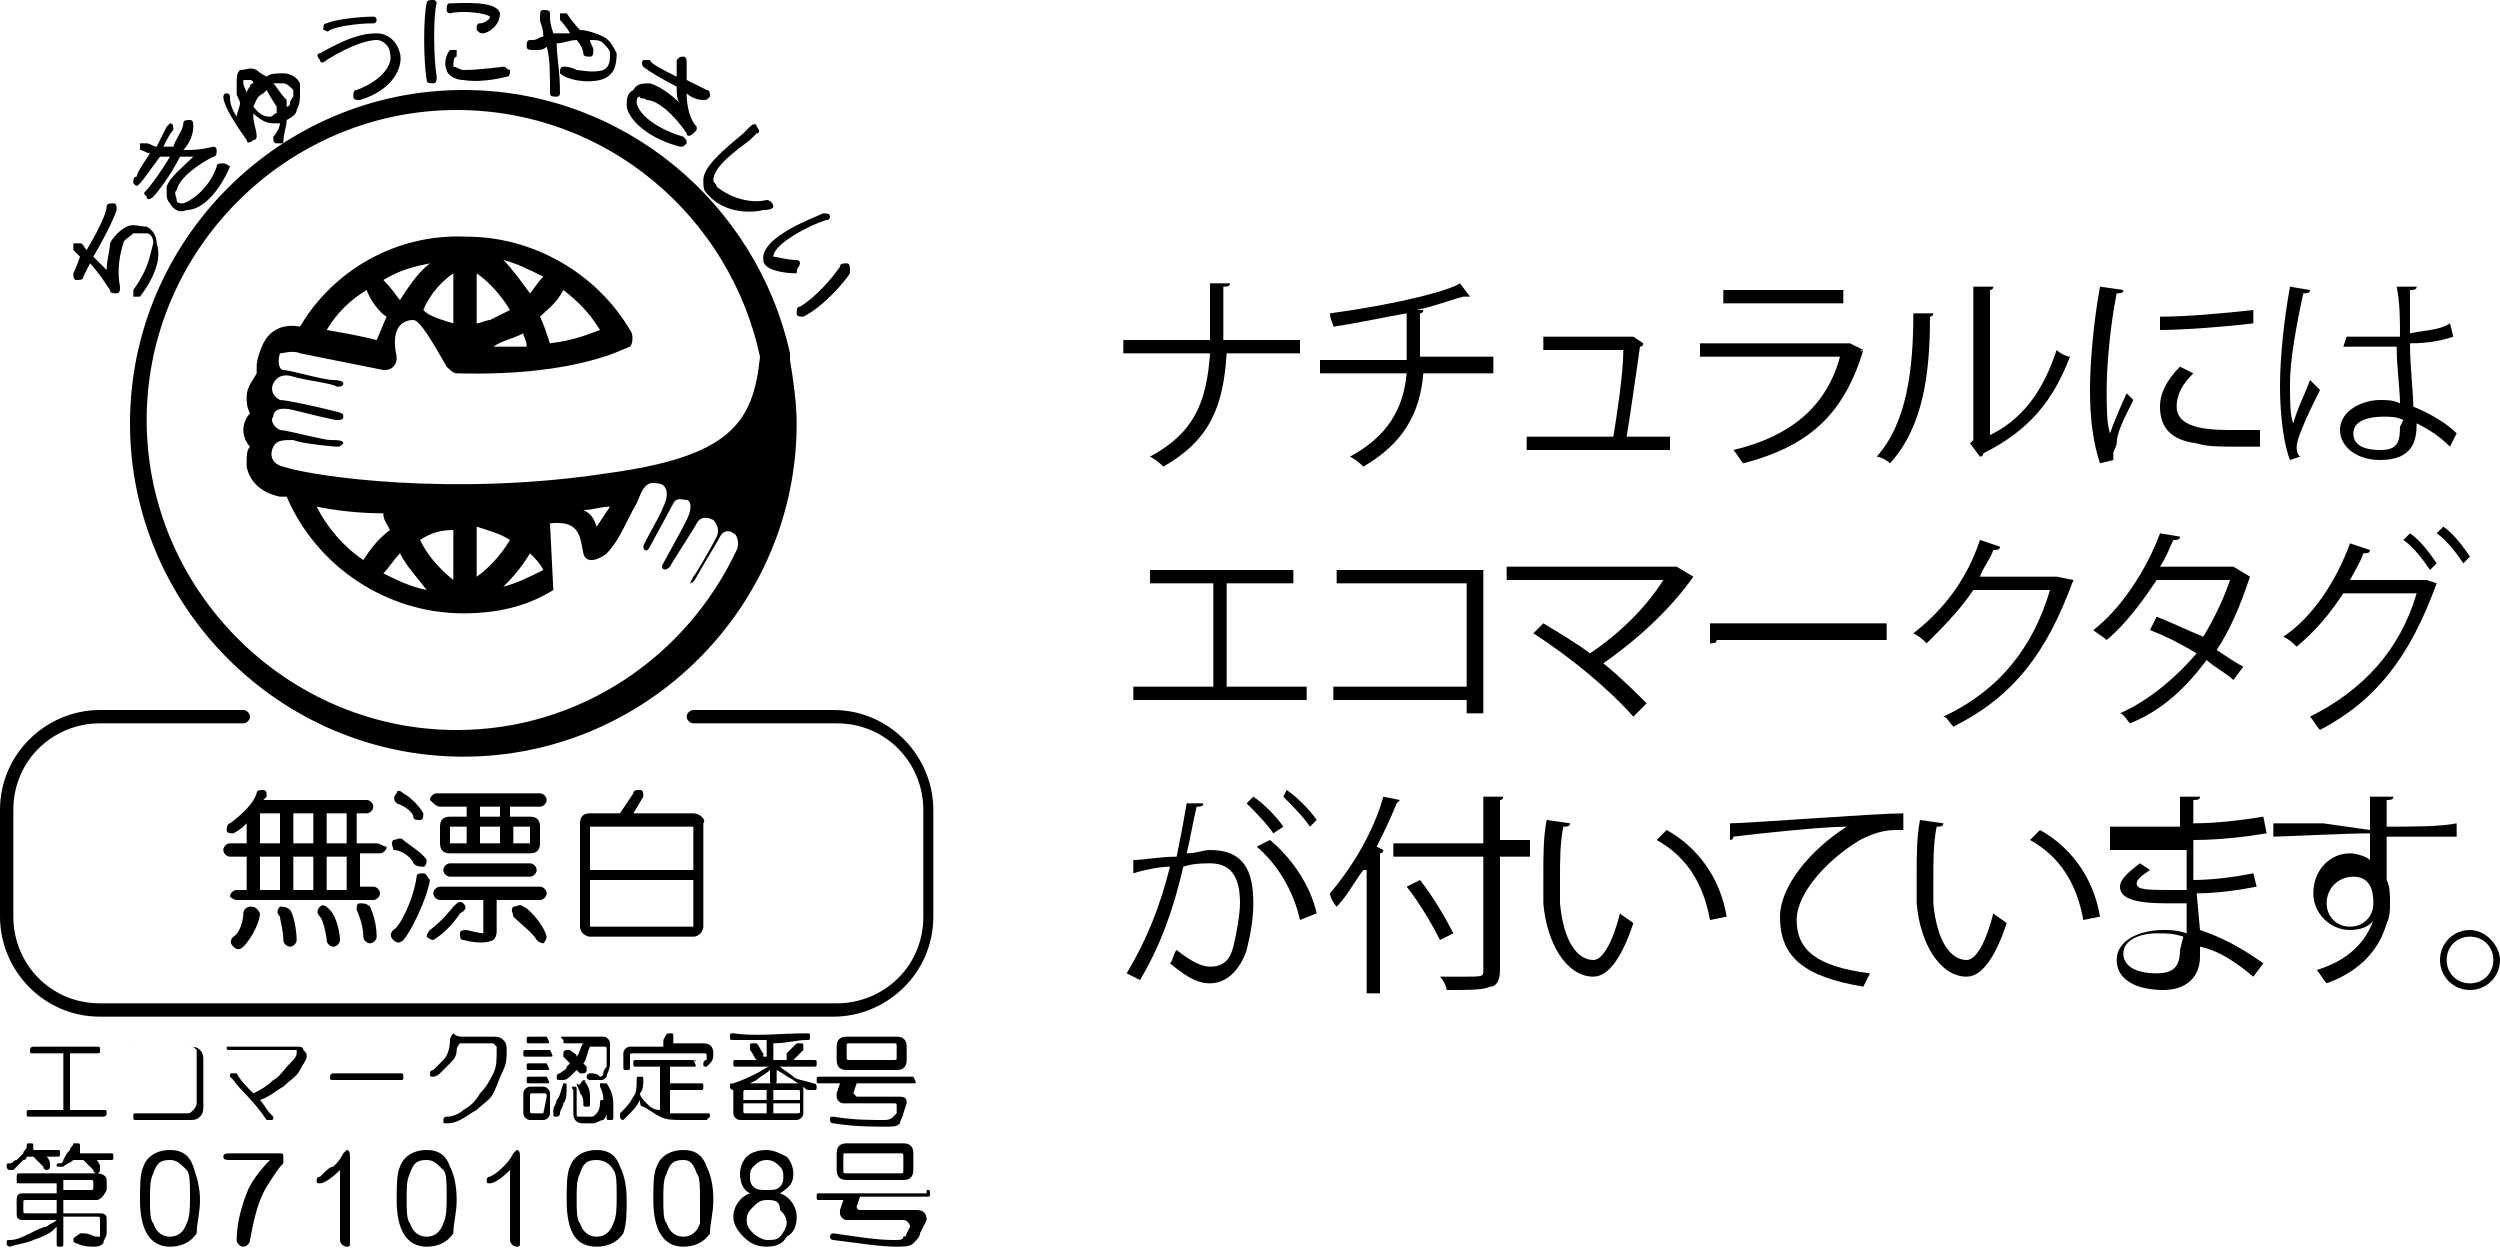
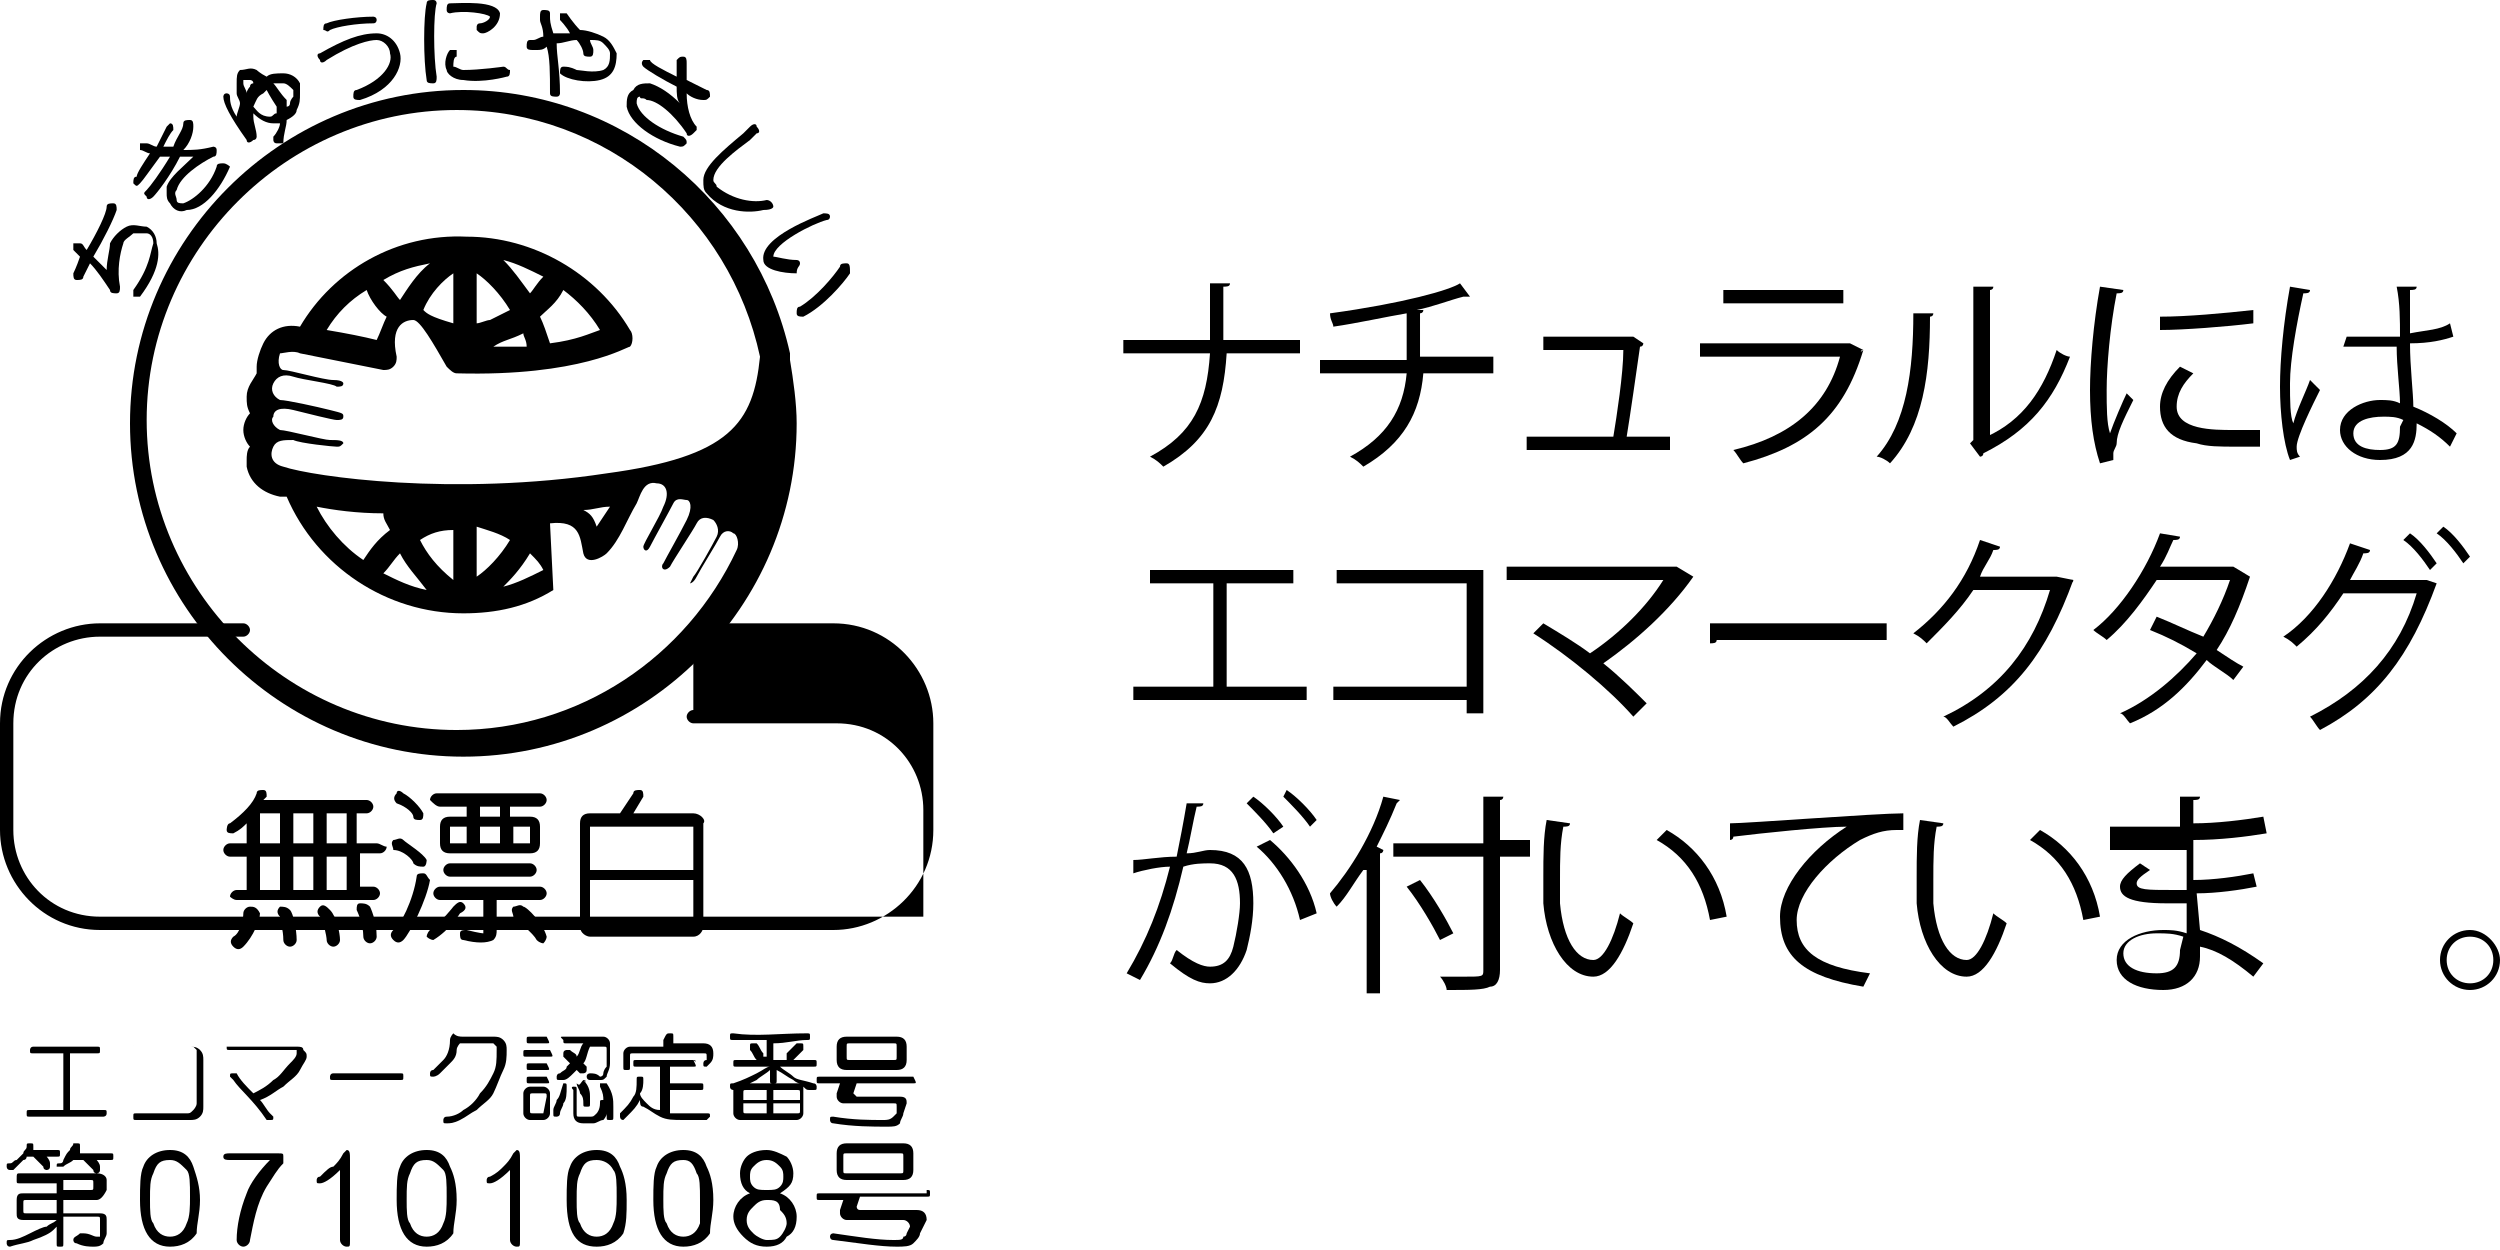
<svg xmlns="http://www.w3.org/2000/svg" version="1.1" id="レイヤー_1" x="0px" y="0px" viewBox="0 0 75 37.5" style="enable-background:new 0 0 75 37.5;" xml:space="preserve">
  <g>
    <g>
      <g>
        <path d="M39.1,10.6h-2.3c-0.1,1.6-0.5,2.6-1.9,3.4c-0.1-0.1-0.2-0.2-0.4-0.3c1.3-0.7,1.7-1.6,1.8-3.1h-2.6v-0.4h2.6     c0-0.5,0-1.1,0-1.7l0.6,0c0,0.1-0.1,0.1-0.2,0.1c0,0.6,0,1.1,0,1.6h2.3V10.6z" />
        <path d="M44.9,11.2h-2.2c-0.1,1.2-0.6,2.1-1.8,2.8c-0.1-0.1-0.2-0.2-0.4-0.3c1.1-0.6,1.6-1.4,1.7-2.5h-2.6v-0.4h2.6     c0-0.4,0-0.9,0-1.4c-0.6,0.1-1.5,0.3-2.2,0.4c0-0.1-0.1-0.2-0.1-0.4c2.2-0.3,3.6-0.7,3.9-0.9l0.3,0.4c0,0-0.1,0-0.1,0     c0,0,0,0-0.1,0c-0.4,0.1-0.9,0.3-1.4,0.4l0.2,0c0,0.1-0.1,0.1-0.1,0.1c0,0.5,0,0.9,0,1.3h2.2V11.2z" />
        <path d="M50.1,13.1v0.4h-4.3v-0.4h2.6c0.1-0.6,0.3-1.9,0.3-2.6h-2.4v-0.4h2.6l0.1,0l0.3,0.2c0,0,0,0.1-0.1,0.1     c-0.1,0.7-0.3,2.1-0.4,2.7H50.1z" />
        <path d="M55.9,10.5C55.8,10.5,55.8,10.6,55.9,10.5c-0.6,2-1.7,2.9-3.6,3.4c-0.1-0.1-0.2-0.3-0.3-0.4c1.7-0.4,2.8-1.3,3.2-2.8H51     v-0.4h4.4l0.1,0L55.9,10.5z M55.3,9.1h-3.6V8.7h3.6V9.1z" />
        <path d="M58,9.4c0,0.1-0.1,0.1-0.1,0.1c0,1.7-0.2,3.3-1.2,4.4c-0.1-0.1-0.3-0.2-0.4-0.2c0.9-1,1.1-2.6,1.1-4.3L58,9.4z      M59.6,13.1c1.1-0.5,1.7-1.4,2.1-2.6c0.1,0.1,0.3,0.2,0.4,0.2c-0.5,1.3-1.2,2.2-2.6,2.9c0,0.1-0.1,0.1-0.1,0.1l-0.3-0.4l0.1-0.1     V8.6l0.6,0c0,0.1-0.1,0.1-0.1,0.1V13.1z" />
        <path d="M63.7,8.7c0,0.1-0.1,0.1-0.2,0.1c-0.2,1-0.3,2.2-0.3,2.9c0,0.5,0,1,0.1,1.3c0.1-0.3,0.4-1,0.5-1.2L64,12     c-0.3,0.6-0.5,1-0.5,1.3c0,0.1-0.1,0.2-0.1,0.3c0,0.1,0,0.1,0,0.2L63,13.9c-0.2-0.6-0.3-1.3-0.3-2.2c0-0.8,0.1-2,0.3-3.1     L63.7,8.7z M67.8,13.4c-0.2,0-0.5,0-0.7,0c-0.5,0-0.9,0-1.2-0.1c-0.8-0.1-1.1-0.5-1.1-1.1c0-0.4,0.2-0.8,0.6-1.2l0.4,0.2     c-0.3,0.3-0.5,0.6-0.5,1c0,0.7,1.1,0.7,1.7,0.7c0.3,0,0.6,0,0.8,0L67.8,13.4z M64.8,9.5c0.8,0,1.9-0.1,2.8-0.2l0,0.4     c-0.8,0.1-2.1,0.2-2.8,0.2L64.8,9.5z" />
        <path d="M68.7,13.8c-0.2-0.5-0.3-1.4-0.3-2.2c0-0.8,0.1-1.9,0.3-3l0.6,0.1c0,0.1-0.1,0.1-0.2,0.1c-0.2,0.9-0.4,2-0.4,2.7     c0,0.5,0,1,0.1,1.2c0.1-0.4,0.4-1,0.5-1.3l0.3,0.3c-0.2,0.4-0.7,1.4-0.7,1.7c0,0.1,0,0.2,0.1,0.3L68.7,13.8z M70.4,10.1     c0.5,0,1.1,0,1.6,0c0-0.5,0-1-0.1-1.5l0.6,0c0,0.1-0.1,0.1-0.2,0.1c0,0.4,0,0.8,0,1.3c0.5-0.1,0.9-0.1,1.2-0.3l0.1,0.4     c-0.3,0.1-0.7,0.2-1.3,0.2c0,0.7,0.1,1.5,0.1,1.9c0.5,0.2,1,0.5,1.3,0.8l-0.2,0.4c-0.3-0.3-0.6-0.5-1-0.7c0,0.5-0.1,1.1-1.1,1.1     c-0.7,0-1.2-0.4-1.2-0.9c0-0.6,0.7-0.9,1.2-0.9c0.2,0,0.4,0,0.6,0.1c0-0.4-0.1-1.1-0.1-1.7c-0.2,0-0.5,0-0.6,0h-1L70.4,10.1z      M72.1,12.6c-0.2-0.1-0.4-0.1-0.6-0.1c-0.4,0-0.9,0.1-0.9,0.5c0,0.4,0.4,0.5,0.8,0.5c0.5,0,0.6-0.2,0.6-0.7L72.1,12.6z" />
        <path d="M34.4,17.1h4.4v0.4h-2v3.1h2.4v0.4H34v-0.4h2.4v-3.1h-1.9V17.1z" />
        <path d="M44.5,17.1v4.3H44v-0.4h-4v-0.4h4v-3.1h-3.9v-0.4H44.5z" />
        <path d="M50.8,17.3C50.7,17.3,50.7,17.3,50.8,17.3c-0.7,1-1.7,1.9-2.7,2.6c0.5,0.4,1,0.9,1.3,1.2L49,21.5c-0.7-0.8-1.9-1.8-3-2.5     l0.3-0.3c0.5,0.3,1,0.6,1.4,0.9c0.9-0.6,1.7-1.4,2.2-2.2h-4.7V17h5l0.1,0L50.8,17.3z" />
        <path d="M51.3,18.7h5.3v0.5h-5.1c0,0.1-0.1,0.1-0.2,0.1L51.3,18.7z" />
        <path d="M62.2,17.4C62.2,17.5,62.1,17.5,62.2,17.4c-0.8,2.2-1.8,3.5-3.6,4.4c-0.1-0.1-0.2-0.3-0.3-0.3c1.7-0.8,2.7-2.1,3.2-3.8     h-2.3c-0.4,0.6-0.9,1.1-1.4,1.6c-0.1-0.1-0.2-0.2-0.4-0.3c0.9-0.7,1.6-1.6,2-2.8l0.6,0.2c0,0.1-0.1,0.1-0.2,0.1     c-0.1,0.3-0.3,0.5-0.4,0.8h2.2l0.1,0L62.2,17.4z" />
        <path d="M67.5,17.3C67.5,17.3,67.5,17.3,67.5,17.3c-0.3,0.9-0.6,1.6-1,2.2c0.3,0.2,0.6,0.4,0.8,0.5l-0.3,0.4     c-0.2-0.2-0.6-0.4-0.8-0.6c-0.6,0.8-1.3,1.5-2.3,1.9c-0.1-0.1-0.2-0.3-0.3-0.3c0.9-0.4,1.7-1.1,2.3-1.8c-0.5-0.3-0.9-0.5-1.4-0.7     l0.2-0.4c0.5,0.2,0.9,0.4,1.4,0.6c0.3-0.5,0.6-1.1,0.8-1.7h-2.2c-0.4,0.6-0.9,1.3-1.5,1.8c-0.1-0.1-0.3-0.2-0.4-0.3     c0.8-0.6,1.6-1.8,2-2.9l0.6,0.1c0,0.1-0.1,0.1-0.2,0.1c-0.1,0.2-0.2,0.5-0.4,0.8h2.1l0.1,0L67.5,17.3z" />
        <path d="M73.1,17.5C73.1,17.5,73.1,17.6,73.1,17.5c-0.8,2.2-1.8,3.5-3.5,4.4c-0.1-0.1-0.2-0.3-0.3-0.4c1.6-0.8,2.7-2,3.2-3.7     h-2.2c-0.4,0.6-0.8,1.1-1.4,1.6c-0.1-0.1-0.2-0.2-0.4-0.3c0.9-0.6,1.6-1.7,2-2.8l0.6,0.2c0,0.1-0.1,0.1-0.2,0.1     c-0.1,0.3-0.3,0.6-0.4,0.8h2.2l0.1,0L73.1,17.5z M72.3,16c0.3,0.2,0.6,0.6,0.8,0.9l-0.2,0.2c-0.2-0.3-0.5-0.7-0.8-0.9L72.3,16z      M73.3,15.8c0.3,0.2,0.6,0.6,0.8,0.9l-0.2,0.2c-0.2-0.3-0.5-0.7-0.8-0.9L73.3,15.8z" />
        <path d="M36.1,24.1c0,0.1-0.1,0.1-0.2,0.1c-0.1,0.4-0.2,1-0.3,1.4c0.3,0,0.5-0.1,0.7-0.1c1,0,1.3,0.6,1.3,1.6     c0,0.5-0.1,1-0.2,1.4c-0.2,0.6-0.6,1-1.1,1c-0.3,0-0.6-0.1-1.2-0.6c0.1-0.1,0.1-0.3,0.2-0.4c0.5,0.4,0.8,0.5,1,0.5     c0.4,0,0.6-0.2,0.7-0.6c0.1-0.4,0.2-1,0.2-1.3c0-0.7-0.2-1.2-0.9-1.2c-0.2,0-0.5,0-0.8,0.1c-0.3,1.3-0.7,2.4-1.3,3.4l-0.4-0.2     c0.6-1,1-2,1.3-3.2c-0.3,0-0.8,0.1-1.1,0.2l0-0.4c0.3,0,0.8-0.1,1.3-0.1c0.1-0.5,0.2-1,0.3-1.6L36.1,24.1z M37.6,23.9     c0.3,0.2,0.7,0.6,0.9,0.9L38.2,25c-0.2-0.3-0.6-0.7-0.8-0.9L37.6,23.9z M39,27.6c-0.2-0.9-0.7-1.7-1.3-2.2l0.4-0.2     c0.6,0.5,1.2,1.3,1.4,2.2L39,27.6z M38.6,23.7c0.3,0.2,0.7,0.6,0.9,0.9l-0.2,0.2c-0.2-0.3-0.6-0.7-0.8-0.9L38.6,23.7z" />
        <path d="M40.9,26.1c-0.3,0.4-0.5,0.8-0.8,1.1c-0.1-0.1-0.2-0.3-0.2-0.4c0.6-0.7,1.3-1.8,1.6-2.9L42,24c0,0-0.1,0.1-0.1,0.1     c-0.2,0.5-0.4,0.9-0.6,1.3l0.2,0.1c0,0,0,0.1-0.1,0.1v4.2h-0.4V26.1z M45.9,25.3v0.4H45v3.4c0,0.3-0.1,0.5-0.3,0.5     c-0.2,0.1-0.6,0.1-1.3,0.1c0-0.1-0.1-0.3-0.2-0.4c0.3,0,0.5,0,0.7,0c0.6,0,0.6,0,0.6-0.2v-3.4h-2.7v-0.4h2.7v-1.4l0.6,0     c0,0,0,0.1-0.1,0.1v1.2H45.9z M42.6,26.4c0.4,0.5,0.8,1.2,1,1.6l-0.4,0.2c-0.2-0.4-0.6-1.1-1-1.6L42.6,26.4z" />
        <path d="M47.1,24.7c0,0.1-0.1,0.1-0.2,0.1c-0.1,0.5-0.1,1-0.1,1.6c0,0.2,0,0.5,0,0.7c0.1,1.1,0.5,1.7,1,1.7     c0.3,0,0.6-0.6,0.8-1.4c0.1,0.1,0.3,0.2,0.4,0.3c-0.3,0.9-0.7,1.6-1.2,1.6c-0.8,0-1.4-1-1.5-2.2c0-0.2,0-0.5,0-0.8     c0-0.6,0-1.2,0.1-1.7L47.1,24.7z M51.3,27.6c-0.2-1.1-0.7-1.9-1.6-2.4l0.3-0.3c0.9,0.5,1.6,1.4,1.8,2.6L51.3,27.6z" />
        <path d="M51.9,24.7c0.5,0,4.4-0.3,5.2-0.3l0,0.5c-0.1,0-0.2,0-0.2,0c-0.4,0-0.7,0.1-1.1,0.3c-1,0.6-1.9,1.6-1.9,2.4     c0,0.9,0.6,1.4,2.2,1.6l-0.2,0.4c-1.8-0.3-2.5-0.9-2.5-2.1c0-0.9,0.9-2,2-2.7c-0.7,0-2.6,0.2-3.4,0.3c0,0.1-0.1,0.1-0.1,0.1     L51.9,24.7z" />
        <path d="M58.3,24.7c0,0.1-0.1,0.1-0.2,0.1c-0.1,0.5-0.1,1-0.1,1.6c0,0.2,0,0.5,0,0.7c0.1,1.1,0.5,1.7,1,1.7     c0.3,0,0.6-0.6,0.8-1.4c0.1,0.1,0.3,0.2,0.4,0.3c-0.3,0.9-0.7,1.6-1.2,1.6c-0.8,0-1.4-1-1.5-2.2c0-0.2,0-0.5,0-0.8     c0-0.6,0-1.2,0.1-1.7L58.3,24.7z M62.5,27.6c-0.2-1.1-0.7-1.9-1.6-2.4l0.3-0.3c0.9,0.5,1.6,1.4,1.8,2.6L62.5,27.6z" />
        <path d="M63.1,24.8c0.4,0,0.9,0,1.4,0c0.3,0,0.6,0,0.9,0c0-0.3,0-0.7,0-0.9l0.6,0c0,0.1-0.1,0.1-0.2,0.1c0,0.1,0,0.6,0,0.7     c0.7,0,1.5-0.1,2.1-0.2L68,25c-0.6,0.1-1.4,0.2-2.2,0.2c0,0.4,0,0.8,0,1.2c0.6,0,1.3-0.1,1.8-0.2l0.1,0.4     c-0.5,0.1-1.2,0.2-1.8,0.2l0.1,1.1c0.6,0.2,1.2,0.5,1.9,1l-0.3,0.4c-0.6-0.5-1.1-0.8-1.6-0.9c0,0.1,0,0.2,0,0.3     c0,0.6-0.4,1-1.1,1c-0.8,0-1.4-0.3-1.4-0.9c0-0.6,0.7-0.9,1.4-0.9c0.2,0,0.4,0,0.7,0.1c0-0.3,0-0.6,0-0.9c-0.2,0-0.4,0-0.6,0     c-1.1,0-1.4-0.2-1.4-0.5c0-0.2,0.2-0.4,0.6-0.7l0.3,0.2c-0.3,0.2-0.4,0.3-0.4,0.4c0,0.2,0.3,0.2,1.1,0.2c0.1,0,0.3,0,0.4,0l0-1.2     c-0.3,0-0.6,0-0.9,0c-0.4,0-1,0-1.4,0V24.8z M65.5,28.1C65.2,28,65,28,64.7,28c-0.5,0-1,0.2-1,0.6c0,0.4,0.4,0.6,1,0.6     c0.5,0,0.7-0.2,0.7-0.7L65.5,28.1z" />
-         <path d="M71.1,24.9c0-0.1,0-0.8,0-1l0.7,0c0,0.1-0.1,0.1-0.2,0.1c0,0.1,0,0.2,0,0.8c0.8,0,1.6,0,2.1-0.1v0.4c-0.5,0-1.3,0-2.1,0     c0,0.5,0,1,0,1.3c0.1,0.2,0.1,0.4,0.1,0.7c0,0.2,0,0.4-0.1,0.6c-0.2,0.7-0.7,1.4-1.8,1.8c-0.1-0.1-0.2-0.3-0.3-0.4     c1-0.3,1.5-0.9,1.7-1.5h0c-0.1,0.2-0.4,0.3-0.7,0.3c-0.6,0-1.1-0.5-1.1-1.1c0-0.7,0.5-1.2,1.1-1.2c0.2,0,0.5,0.1,0.6,0.2     c0-0.1,0-0.5,0-0.8c-0.7,0-2.7,0.1-2.9,0.1l0-0.4l1.5,0L71.1,24.9z M71.2,27.1c0-0.2,0-0.8-0.6-0.8c-0.4,0-0.8,0.3-0.8,0.8     c0,0.4,0.3,0.7,0.7,0.7C70.9,27.8,71.2,27.5,71.2,27.1z" />
        <path d="M75,28.8c0,0.5-0.4,0.9-0.9,0.9c-0.5,0-0.9-0.4-0.9-0.9c0-0.5,0.4-0.9,0.9-0.9C74.6,27.9,75,28.4,75,28.8z M74.8,28.8     c0-0.4-0.3-0.7-0.7-0.7c-0.4,0-0.7,0.3-0.7,0.7c0,0.4,0.3,0.7,0.7,0.7C74.5,29.5,74.8,29.2,74.8,28.8z" />
      </g>
    </g>
    <g>
      <path d="M23.7,10.6c-1-4.5-5-7.9-9.8-7.9c-5.5,0-10,4.5-10,10c0,5.5,4.5,10,10,10c5.5,0,10-4.5,10-10c0-0.6-0.1-1.3-0.2-1.9    L23.7,10.6z M15.9,16.6c0.2,0.2,0.3,0.3,0.4,0.5l0,0c-0.4,0.2-0.8,0.4-1.2,0.5C15.3,17.4,15.6,17.1,15.9,16.6 M14.3,17.3v-1.5    c0.3,0.1,0.7,0.2,1,0.4C15,16.7,14.6,17.1,14.3,17.3 M9,10.6l2.5,0.5c0.1,0,0.2,0,0.3-0.1c0.1-0.1,0.1-0.2,0.1-0.3    c-0.2-0.9,0.2-1.1,0.5-1.1c0.2,0,0.6,0.7,1,1.4c0.1,0.1,0.2,0.2,0.3,0.2c3.7,0.1,5.1-0.8,5.2-0.8c0.1-0.1,0.1-0.4,0-0.5    c-1-1.7-2.9-2.8-4.9-2.8C11.9,7,10,8.1,9,9.8c-0.5-0.1-0.9,0.1-1.1,0.5c-0.1,0.2-0.2,0.5-0.2,0.7c0,0.1,0,0.1,0,0.2    c-0.1,0.2-0.3,0.4-0.3,0.7v0c0,0.2,0,0.3,0.1,0.5c-0.1,0.1-0.2,0.3-0.2,0.5v0c0,0.2,0.1,0.4,0.2,0.5c-0.1,0.1-0.1,0.3-0.1,0.4    c0,0.1,0,0.2,0,0.2c0.1,0.5,0.5,0.8,1,0.9c0,0,0.1,0,0.2,0c0.9,2.1,3,3.5,5.3,3.5c1,0,1.9-0.2,2.7-0.7l-0.1-2    c0.9-0.1,0.9,0.4,1,0.9c0.1,0.4,0.6,0.1,0.7,0c0.4-0.4,0.6-1,0.9-1.5c0.1-0.2,0.2-0.7,0.6-0.6c0.3,0,0.4,0.3,0.2,0.7    c-0.1,0.3-0.6,1.1-0.6,1.2c0,0.1,0.1,0.2,0.2,0c0.1-0.2,0.6-1.1,0.7-1.3c0.1-0.2,0.3-0.1,0.4-0.1c0.1,0,0.2,0.2,0,0.6    c-0.2,0.4-0.6,1.1-0.7,1.3c-0.1,0.1,0,0.3,0.2,0.1c0.1-0.2,0.7-1.1,0.8-1.3c0.1-0.2,0.3-0.2,0.5-0.1c0.1,0.1,0.2,0.3,0.1,0.5    c-0.1,0.2-0.6,1.1-0.7,1.2c-0.1,0.2-0.1,0.2-0.1,0.2c0,0,0.1,0,0.2-0.2c0.1-0.2,0.6-1,0.7-1.2c0.1-0.2,0.3-0.2,0.4-0.1    c0.1,0,0.2,0.3,0.1,0.5c-1.5,3.2-4.7,5.4-8.4,5.4c-5.1,0-9.3-4.2-9.3-9.3c0-5.1,4.2-9.3,9.3-9.3c4.5,0,8.2,3.2,9.1,7.4    c-0.2,2-0.9,3-4.6,3.5c-4.6,0.7-8.8,0.1-9.7-0.2c-0.4-0.1-0.4-0.4-0.3-0.6c0.1-0.2,0.3-0.2,0.6-0.2c0.2,0.1,1.2,0.2,1.3,0.2    c0.1,0,0.1,0,0.2-0.1c0-0.1-0.2-0.1-0.4-0.1c-0.2,0-1.3-0.3-1.5-0.3c-0.2-0.1-0.3-0.3-0.2-0.4c0-0.2,0.2-0.3,0.6-0.2    c0.4,0.1,1.2,0.3,1.3,0.3c0.1,0,0.2,0,0.2-0.1c0-0.1,0-0.1-0.4-0.2c-0.4-0.1-1.3-0.3-1.5-0.3c-0.2-0.1-0.3-0.3-0.2-0.5    c0.1-0.2,0.3-0.3,0.6-0.2c0.3,0.1,1.2,0.2,1.3,0.3c0.1,0,0.2,0,0.2-0.1c0,0,0-0.1-0.3-0.1c-0.3,0-1.3-0.3-1.5-0.3    c-0.1,0-0.2-0.2-0.1-0.5C8.5,10.6,8.8,10.5,9,10.6 M18.3,15.2c-0.2,0.3-0.2,0.3-0.4,0.6c-0.1-0.3-0.2-0.4-0.4-0.5    C17.8,15.3,18,15.2,18.3,15.2 M12,16.6c0.2,0.4,0.5,0.7,0.8,1.1c-0.5-0.1-0.9-0.3-1.3-0.5C11.7,17,11.8,16.8,12,16.6 M10.9,16.8    c-0.6-0.4-1.1-1-1.4-1.6c0.5,0.1,1.2,0.2,2,0.2c0,0.2,0.1,0.3,0.2,0.5C11.3,16.2,11.1,16.5,10.9,16.8 M12.6,16.2    c0.3-0.2,0.6-0.3,1-0.3v1.5C13.1,17,12.8,16.6,12.6,16.2 M12,9L12,9c-0.1-0.1-0.2-0.3-0.5-0.6C12,8.1,12.4,8,12.9,7.9    C12.5,8.2,12.2,8.7,12,9 M13.6,8.2v1.5c-0.7-0.2-0.8-0.3-0.9-0.4C12.9,8.8,13.3,8.4,13.6,8.2 M11.6,9.5c-0.1,0.2-0.2,0.5-0.3,0.7    c-0.4-0.1-0.9-0.2-1.5-0.3c0.3-0.5,0.7-0.9,1.2-1.2C11.1,9,11.4,9.4,11.6,9.5 M15.9,8.8c-0.3-0.4-0.5-0.7-0.8-1    c0.4,0.1,0.8,0.3,1.2,0.5C16.1,8.5,16,8.7,15.9,8.8 M16.9,8.7c0.4,0.3,0.8,0.7,1.1,1.2c-0.3,0.1-0.7,0.3-1.5,0.4    c-0.1-0.3-0.2-0.6-0.3-0.8C16.4,9.3,16.7,9.1,16.9,8.7 M15.8,10.4c-0.4,0-0.4,0-1,0c0.3-0.2,0.5-0.2,0.9-0.4    C15.7,10.1,15.8,10.2,15.8,10.4 M15.3,9.3c-0.2,0.1-0.4,0.2-0.6,0.3c-0.1,0-0.3,0.1-0.4,0.1V8.2C14.6,8.4,15,8.8,15.3,9.3" />
      <path d="M4.4,6.8C4.2,6.8,4,6.7,3.8,6.8C3.6,6.9,3.4,7.1,3.3,7.3C3.3,7.5,3.2,7.8,3.2,8.1C3.1,8,2.9,7.8,2.8,7.7    c0.3-0.5,0.6-1.1,0.7-1.4c0-0.1,0-0.2-0.1-0.2c-0.1,0-0.2,0-0.2,0.1C3.2,6.4,2.9,7,2.6,7.5C2.5,7.4,2.5,7.3,2.4,7.3    c-0.1,0-0.2,0-0.2,0c0,0.1,0,0.2,0,0.2c0,0,0.1,0.1,0.2,0.2C2.3,8,2.2,8.2,2.2,8.2c0,0.1,0,0.2,0.1,0.2c0.1,0,0.2,0,0.2-0.1    c0,0,0.1-0.2,0.2-0.4c0.2,0.2,0.4,0.5,0.6,0.8c0,0.1,0.1,0.1,0.2,0.1c0.1,0,0.1-0.1,0.1-0.2c-0.1-0.5,0-1,0.1-1.3    c0-0.1,0.2-0.2,0.3-0.3c0.1,0,0.3,0,0.4,0c0.1,0,0.2,0.1,0.2,0.3C4.5,7.6,4.5,8,4,8.7c0,0.1,0,0.2,0,0.2c0.1,0,0.2,0,0.2,0    c0.6-0.8,0.6-1.3,0.5-1.6C4.7,7.1,4.6,6.9,4.4,6.8 M3.3,8.7L3.3,8.7C3.3,8.7,3.3,8.7,3.3,8.7C3.3,8.7,3.3,8.7,3.3,8.7" />
      <path d="M6.7,4.9c-0.1,0-0.2,0-0.2,0.1C6.3,5.6,5.8,6,5.5,6.1c-0.1,0-0.2,0-0.2-0.1c0-0.1-0.1-0.2,0-0.3c0.1-0.4,0.7-0.8,1.1-1    c0.1,0,0.1-0.1,0.1-0.2c0-0.1-0.1-0.1-0.1-0.1C6,4.5,5.8,4.5,5.5,4.5C5.7,4.3,5.8,4,5.8,3.8c0-0.1,0-0.2-0.1-0.2    c-0.1,0-0.2,0-0.2,0.1c0,0.2-0.2,0.4-0.3,0.7c-0.1,0-0.2,0-0.3,0c0.1-0.2,0.2-0.4,0.3-0.5c0-0.1,0-0.2-0.1-0.2    C5.1,3.7,5,3.8,5,3.8C4.9,4,4.8,4.2,4.7,4.4c-0.1,0-0.2-0.1-0.3-0.1c-0.1,0-0.1,0-0.2,0c0,0.1,0,0.1,0,0.2c0.1,0,0.2,0.1,0.3,0.1    C4.3,4.9,4.1,5.2,4.1,5.3C4,5.3,4,5.4,4,5.5c0.1,0.1,0.1,0.1,0.2,0c0.1-0.1,0.3-0.4,0.6-0.8c0.1,0,0.2,0,0.3,0    c-0.3,0.5-0.6,0.9-0.7,1c-0.1,0.1-0.1,0.1,0,0.2C4.4,6,4.5,6,4.6,5.9c0.1-0.1,0.5-0.6,0.8-1.2c0.1,0,0.3,0,0.4,0    C5.5,5,5.1,5.3,5,5.6c0,0.1,0,0.1,0,0.2C5,5.9,5,6,5.1,6.1c0.1,0.2,0.3,0.3,0.5,0.2c0.5,0,1-0.6,1.3-1.3C6.9,5,6.8,4.9,6.7,4.9" />
      <path d="M8.5,2.2c-0.2,0-0.4,0-0.5,0.1C7.8,2.2,7.7,2.1,7.7,2.1c-0.2-0.1-0.3,0-0.5,0C7.1,2.2,7.1,2.3,7.1,2.5c0,0.1,0,0.2,0,0.3    c0,0.1,0.1,0.2,0.1,0.3c0,0.1-0.1,0.3-0.1,0.4c0,0,0,0,0,0C6.9,3.2,6.9,3,6.9,2.9c0-0.1-0.1-0.1-0.1-0.1c-0.1,0-0.1,0.1-0.1,0.1    c0,0.2,0.2,0.6,0.7,1.3l0,0c0,0.1,0.1,0.1,0.2,0c0.1,0,0.1-0.1,0.1-0.1c0,0,0,0,0,0c0-0.2-0.1-0.4-0.1-0.6c0,0,0-0.1,0-0.1    c0.2,0.2,0.4,0.3,0.6,0.3c0.1,0,0.2,0,0.2,0c0,0.1-0.1,0.3-0.2,0.4c0,0,0,0.1,0,0.1c0,0,0,0.1,0.1,0.1c0.1,0,0.1,0,0.2,0    C8.5,4,8.6,3.8,8.6,3.6c0.2-0.1,0.3-0.2,0.3-0.3C9,3.1,9,3,9,2.8C9,2.7,9,2.6,9,2.5C8.9,2.3,8.7,2.2,8.5,2.2 M7.4,2.8    c0-0.1-0.1-0.2-0.1-0.3c0-0.1,0-0.1,0-0.1c0.1,0,0.1,0,0.2,0c0,0,0.1,0,0.1,0.1c0,0-0.1,0-0.1,0.1C7.5,2.6,7.4,2.7,7.4,2.8     M8.1,3.5c-0.3,0-0.4-0.2-0.5-0.3c0.1-0.2,0.1-0.3,0.3-0.4c0,0,0.1-0.1,0.1-0.1C8,2.7,8.1,2.9,8.3,3.2c0,0.1,0,0.1,0,0.2    C8.2,3.4,8.2,3.5,8.1,3.5 M8.7,3.1c0,0.1-0.1,0.1-0.1,0.1c0-0.1,0-0.1,0-0.2C8.4,2.8,8.3,2.6,8.2,2.5c0.1,0,0.2,0,0.3,0    c0.1,0,0.2,0.1,0.3,0.2c0,0,0,0.1,0,0.2C8.8,2.9,8.7,3,8.7,3.1" />
      <path d="M9.9,0.9c0.2-0.1,0.8-0.2,1.3-0.2c0.1,0,0.1-0.1,0.1-0.1c0-0.1-0.1-0.1-0.1-0.1c-0.5,0-1.2,0.1-1.4,0.2    c-0.1,0-0.1,0.1-0.1,0.2C9.8,0.9,9.8,1,9.9,0.9" />
      <path d="M11.3,1c-0.5,0-1,0.2-1.7,0.6c-0.1,0-0.1,0.1,0,0.2c0,0.1,0.1,0.1,0.2,0c0.8-0.5,1.3-0.6,1.5-0.6c0.2,0,0.4,0.2,0.4,0.4    c0.1,0.3-0.2,0.8-1,1.1c-0.1,0-0.1,0.1-0.1,0.2c0,0.1,0.1,0.1,0.2,0.1c1-0.3,1.3-1,1.2-1.4C11.9,1.2,11.6,1,11.3,1" />
      <path d="M13,0c-0.1,0-0.2,0-0.2,0.1c-0.1,0.4-0.1,1.7,0,2.3c0,0.1,0.1,0.1,0.2,0.1c0.1,0,0.1-0.1,0.1-0.2c-0.1-0.6-0.1-1.9,0-2.2    C13.1,0.1,13.1,0,13,0" />
      <path d="M13.5,0.4c0.4-0.1,1.1,0,1.2,0.1v0c0,0.1-0.2,0.2-0.3,0.2c-0.1,0-0.1,0.1-0.1,0.1c0,0,0,0,0,0.1C14.4,1,14.4,1,14.5,1    c0.1,0,0.5-0.2,0.5-0.6c-0.1-0.4-1.2-0.3-1.5-0.3c-0.1,0-0.1,0.1-0.1,0.2C13.4,0.4,13.5,0.4,13.5,0.4" />
      <path d="M15.1,2c0,0-0.7,0.1-1.2,0.1c-0.1,0-0.2-0.1-0.3-0.1c0-0.1,0-0.3,0.1-0.3c0-0.1,0-0.1,0-0.2c-0.1,0-0.1,0-0.2,0    c-0.1,0.1-0.2,0.4-0.1,0.6c0,0.1,0.2,0.3,0.5,0.3c0.6,0.1,1.3-0.1,1.3-0.1c0.1,0,0.1-0.1,0.1-0.2C15.2,2.1,15.2,2,15.1,2" />
      <path d="M18.1,1.1c-0.2-0.1-0.5-0.2-0.7-0.2C17.2,0.7,17,0.4,17,0.4c-0.1,0-0.1,0-0.2,0c0,0.1,0,0.1,0,0.2c0,0,0.2,0.2,0.3,0.4    C16.9,1,16.7,1,16.6,1c-0.1-0.3-0.1-0.4-0.1-0.5l0-0.1c0-0.1-0.1-0.1-0.2-0.1c-0.1,0-0.1,0.1-0.1,0.2l0,0.1c0,0.1,0.1,0.2,0.1,0.5    c-0.1,0-0.2,0.1-0.3,0.1l-0.1,0c-0.1,0-0.1,0.1-0.1,0.2c0,0.1,0.1,0.1,0.2,0.1l0.1,0c0.1,0,0.2,0,0.3-0.1c0.1,0.3,0.1,0.8,0.1,1.4    c0,0.1,0.1,0.1,0.2,0.1c0.1,0,0.1-0.1,0.1-0.1c0-0.7-0.1-1.1-0.1-1.5c0.2,0,0.4-0.1,0.6-0.1c0.1,0.1,0.2,0.3,0.2,0.4    c0,0.1,0.1,0.1,0.2,0.1c0.1,0,0.1-0.1,0.1-0.2c0-0.1-0.1-0.2-0.1-0.3c0.2,0,0.3,0,0.4,0.1c0.1,0.1,0.2,0.2,0.2,0.3    c0,0.2,0,0.4-0.2,0.5c-0.3,0.1-0.7,0-0.8,0C17.1,2,17,2,16.9,2c-0.1,0-0.1,0.1-0.1,0.2C17,2.4,17.6,2.5,18,2.4    c0.4-0.1,0.5-0.4,0.5-0.8C18.4,1.4,18.3,1.2,18.1,1.1" />
      <path d="M21.3,2.9c0-0.1,0-0.2-0.1-0.2c-0.2-0.1-0.4-0.2-0.6-0.3c0-0.2,0-0.4,0-0.5c0-0.1,0-0.2-0.1-0.2c-0.1,0-0.1,0-0.2,0.1    c0,0.1,0,0.2,0,0.5c-0.4-0.2-0.8-0.4-0.8-0.5c-0.1,0-0.1,0-0.2,0c-0.1,0.1,0,0.2,0,0.2c0.1,0.1,0.6,0.4,1,0.6c0,0.2,0,0.4,0.1,0.5    c-0.3-0.3-0.6-0.5-0.9-0.6c-0.2,0-0.4,0-0.5,0.2c-0.2,0.1-0.2,0.3-0.2,0.5c0.1,0.5,0.8,1,1.6,1.2c0.1,0,0.1,0,0.2-0.1    c0-0.1,0-0.1-0.1-0.2c-0.7-0.2-1.3-0.6-1.4-1c0-0.1,0-0.2,0.1-0.2C19.2,3,19.3,2.9,19.4,3c0.3,0,0.8,0.4,1.2,1    c0,0.1,0.1,0.1,0.2,0c0,0,0.1-0.1,0.1-0.1c0,0,0-0.1,0-0.1c-0.2-0.2-0.3-0.6-0.3-1C20.7,2.9,20.9,3,21.1,3C21.2,3,21.2,3,21.3,2.9    " />
      <path d="M23.2,6.2C23.2,6.1,23.1,6,23,6c-0.4,0.1-1,0-1.5-0.4c0-0.1-0.1-0.1-0.1-0.2c0-0.4,0.7-0.9,1.1-1.2l0.2-0.2    c0.1,0,0.1-0.1,0-0.2c0-0.1-0.1-0.1-0.2,0l-0.2,0.2c-0.6,0.5-1.2,1-1.2,1.4c0,0.2,0,0.3,0.1,0.4c0.5,0.6,1.3,0.6,1.7,0.5    C23.2,6.3,23.2,6.2,23.2,6.2" />
      <path d="M24,7.9L24,7.9c0-0.1-0.1-0.1-0.1-0.1c-0.3,0-0.6-0.1-0.7-0.1c0-0.4,1.2-1,1.6-1.1c0.1,0,0.1-0.1,0.1-0.1c0,0,0,0,0,0    c0-0.1-0.1-0.1-0.2-0.1c-0.2,0.1-1.9,0.7-1.8,1.4c0,0.3,0.6,0.4,1,0.4C23.9,8,24,8,24,7.9" />
      <path d="M25.4,7.9c-0.1,0-0.2,0-0.2,0.1c-0.2,0.3-0.7,0.9-1.2,1.2c-0.1,0-0.1,0.1-0.1,0.2c0,0.1,0.1,0.1,0.2,0.1    c0.6-0.3,1.2-1,1.4-1.3C25.5,8,25.5,7.9,25.4,7.9" />
-       <path d="M20.8,21.3c-0.1,0-0.2,0.1-0.2,0.2c0,0.1,0.1,0.2,0.2,0.2h4.3c1.5,0,2.6,1.2,2.6,2.6v3.2c0,1.5-1.2,2.6-2.6,2.6H3    c-1.5,0-2.6-1.2-2.6-2.6v-3.2c0-1.5,1.2-2.6,2.6-2.6h4.3c0.1,0,0.2-0.1,0.2-0.2c0-0.1-0.1-0.2-0.2-0.2H3c-1.6,0-3,1.3-3,3v3.2    c0,1.6,1.3,3,3,3h22c1.6,0,3-1.3,3-3v-3.2c0-1.6-1.3-3-3-3H20.8z" />
+       <path d="M20.8,21.3c-0.1,0-0.2,0.1-0.2,0.2c0,0.1,0.1,0.2,0.2,0.2h4.3c1.5,0,2.6,1.2,2.6,2.6v3.2H3    c-1.5,0-2.6-1.2-2.6-2.6v-3.2c0-1.5,1.2-2.6,2.6-2.6h4.3c0.1,0,0.2-0.1,0.2-0.2c0-0.1-0.1-0.2-0.2-0.2H3c-1.6,0-3,1.3-3,3v3.2    c0,1.6,1.3,3,3,3h22c1.6,0,3-1.3,3-3v-3.2c0-1.6-1.3-3-3-3H20.8z" />
      <path d="M11.3,25.3h-0.6v-0.9h0.3c0.1,0,0.2-0.1,0.2-0.2c0-0.1-0.1-0.2-0.2-0.2H7.9C7.9,24,8,23.9,8,23.9c0-0.1,0-0.2-0.1-0.2    c-0.1,0-0.2,0-0.2,0.1c-0.1,0.3-0.4,0.6-0.8,0.9c-0.1,0-0.1,0.2-0.1,0.2C6.8,25,6.9,25,7,25c0.2-0.1,0.3-0.2,0.4-0.3v0.6H6.9    c-0.1,0-0.2,0.1-0.2,0.2c0,0.1,0.1,0.2,0.2,0.2h0.5v1H7.1c-0.1,0-0.2,0.1-0.2,0.2C6.9,26.9,7,27,7.1,27h4.1c0.1,0,0.2-0.1,0.2-0.2    c0-0.1-0.1-0.2-0.2-0.2h-0.4v-1h0.6c0.1,0,0.2-0.1,0.2-0.2C11.5,25.4,11.4,25.3,11.3,25.3 M9.8,24.4h0.6v0.9H9.8V24.4z M8.8,24.4    h0.6v0.9H8.8V24.4z M8.8,25.7h0.6v1H8.8V25.7z M7.8,24.4h0.6v0.9H7.8V24.4z M7.8,25.7h0.6v1H7.8V25.7z M9.8,25.7h0.6v1H9.8V25.7z" />
      <path d="M7.5,27.2c-0.1,0-0.2,0.1-0.2,0.2c0,0.2-0.1,0.6-0.3,0.7c-0.1,0.1-0.1,0.2,0,0.3c0.1,0.1,0.2,0.1,0.3,0    c0.3-0.3,0.5-0.8,0.5-1C7.7,27.2,7.6,27.2,7.5,27.2" />
      <path d="M8.4,27.2c-0.1,0.1-0.1,0.2,0,0.3c0,0.1,0.1,0.4,0.1,0.7c0,0.1,0.1,0.2,0.2,0.2c0.1,0,0.2-0.1,0.2-0.2    c0-0.3-0.1-0.8-0.2-0.9C8.6,27.2,8.5,27.2,8.4,27.2" />
      <path d="M9.6,27.2c-0.1,0.1-0.1,0.2,0,0.3c0.1,0.1,0.2,0.6,0.2,0.7c0,0.1,0.1,0.2,0.2,0.2c0.1,0,0.2-0.1,0.2-0.2    c0-0.2-0.1-0.7-0.3-0.9C9.8,27.2,9.7,27.1,9.6,27.2" />
      <path d="M10.8,27.1c-0.1,0-0.1,0.1-0.1,0.2c0,0,0.2,0.4,0.2,0.8c0,0.1,0.1,0.2,0.2,0.2c0.1,0,0.2-0.1,0.2-0.2    c0-0.5-0.2-0.9-0.2-0.9C11,27.1,10.9,27.1,10.8,27.1" />
      <path d="M12.4,24.5c0,0.1,0.1,0.1,0.2,0.1c0.1,0,0.1-0.1,0.1-0.2c-0.1-0.2-0.4-0.5-0.6-0.6c-0.1-0.1-0.2-0.1-0.2,0    c-0.1,0.1-0.1,0.2,0,0.3C12.2,24.2,12.4,24.4,12.4,24.5" />
      <path d="M12.4,25.9c0.1,0.1,0.2,0.1,0.3,0.1c0.1,0,0.1-0.2,0.1-0.2c-0.1-0.2-0.6-0.5-0.7-0.6c-0.1-0.1-0.2,0-0.3,0    c-0.1,0.1,0,0.2,0,0.3C12.1,25.5,12.4,25.8,12.4,25.9" />
      <path d="M12.7,26.2c-0.1,0-0.2,0-0.2,0.1c-0.1,0.7-0.5,1.5-0.7,1.6c-0.1,0.1-0.1,0.2,0,0.3c0.1,0.1,0.2,0.1,0.3,0    c0.2-0.2,0.7-1.2,0.8-1.8C12.8,26.3,12.8,26.2,12.7,26.2" />
      <path d="M13.2,24.2H14v0.3h-0.5c-0.2,0-0.3,0.1-0.3,0.3v0.5c0,0.2,0.1,0.3,0.3,0.3h2.4c0.2,0,0.3-0.1,0.3-0.3v-0.5    c0-0.2-0.1-0.3-0.3-0.3h-0.6v-0.3h0.9c0.1,0,0.2-0.1,0.2-0.2c0-0.1-0.1-0.2-0.2-0.2h-3.1c-0.1,0-0.2,0.1-0.2,0.2    C13,24.1,13.1,24.2,13.2,24.2 M13.5,24.8H14v0.5h-0.5V24.8z M14.4,24.8H15v0.5h-0.6V24.8z M15.9,24.8l0,0.5c0,0,0,0,0,0h-0.5v-0.5    H15.9z M14.4,24.2H15v0.3h-0.6V24.2z" />
      <path d="M13.5,25.9c-0.1,0-0.2,0.1-0.2,0.2c0,0.1,0.1,0.2,0.2,0.2h2.4c0.1,0,0.2-0.1,0.2-0.2c0-0.1-0.1-0.2-0.2-0.2H13.5z" />
      <path d="M14.9,27.9v-0.9h1.3c0.1,0,0.2-0.1,0.2-0.2c0-0.1-0.1-0.2-0.2-0.2h-3c-0.1,0-0.2,0.1-0.2,0.2c0,0.1,0.1,0.2,0.2,0.2h1.3v1    V28c0,0-0.1,0-0.5-0.1c-0.1,0-0.2,0-0.2,0.1c0,0.1,0,0.2,0.1,0.2c0.4,0.1,0.7,0.1,0.9,0C14.9,28.1,14.9,28,14.9,27.9L14.9,27.9z" />
      <path d="M15.7,27.2c-0.1-0.1-0.2,0-0.3,0c-0.1,0.1,0,0.2,0,0.3c0.2,0.2,0.6,0.5,0.7,0.7c0.1,0.1,0.2,0.1,0.2,0.1    c0.1-0.1,0.1-0.2,0.1-0.2C16.3,27.7,15.8,27.2,15.7,27.2" />
      <path d="M13.9,27.1c-0.1-0.1-0.2,0-0.3,0.1c0,0-0.3,0.4-0.7,0.7c-0.1,0.1-0.1,0.2-0.1,0.2c0.1,0.1,0.2,0.1,0.2,0.1    c0.5-0.3,0.8-0.8,0.8-0.8C14,27.3,14,27.2,13.9,27.1" />
      <path d="M20.8,24.4H19l0.3-0.5c0-0.1,0-0.2-0.1-0.2c-0.1,0-0.2,0-0.2,0.1l-0.4,0.6h-0.9c-0.2,0-0.3,0.1-0.3,0.3v3.1    c0,0.2,0.2,0.3,0.3,0.3h3.1c0.2,0,0.3-0.2,0.3-0.3v-3.1C21.2,24.6,21,24.4,20.8,24.4 M20.8,26.1h-3.1v-1.3h3.1V26.1z M17.7,26.4    h3.1v1.4h-3.1V26.4z" />
      <path d="M1,31.4h1.9c0.1,0,0.1,0,0.1,0.1c0,0.1,0,0.1-0.1,0.1H2.1v1.7h1c0.1,0,0.1,0,0.1,0.1c0,0.1-0.1,0.1-0.1,0.1H0.9    c-0.1,0-0.1,0-0.1-0.1s0-0.1,0.1-0.1h1v-1.7H1c-0.1,0-0.1,0-0.1-0.1C0.9,31.5,0.9,31.4,1,31.4" />
      <path d="M4.1,31.4h1.6c0.1,0,0.2,0,0.3,0.1c0.1,0.1,0.1,0.2,0.1,0.3v1.4c0,0.1,0,0.2-0.1,0.3c-0.1,0.1-0.2,0.1-0.3,0.1H4.1    c-0.1,0-0.1,0-0.1-0.1c0-0.1,0-0.1,0.1-0.1h1.5c0.1,0,0.1,0,0.2-0.1c0,0,0.1-0.1,0.1-0.2v-1.4c0-0.1,0-0.1,0-0.2    c0,0-0.1-0.1-0.1-0.1H4.1c-0.1,0-0.1,0-0.1-0.1C4,31.4,4,31.4,4.1,31.4" />
      <path d="M6.9,31.4h2c0.1,0,0.2,0,0.2,0.1c0.1,0.1,0.1,0.1,0.1,0.2c0,0.1-0.1,0.2-0.2,0.4c-0.1,0.2-0.3,0.3-0.5,0.5    c-0.2,0.1-0.4,0.3-0.7,0.4c0.1,0.1,0.2,0.3,0.3,0.4c0,0,0.1,0.1,0.1,0.1c0,0.1,0,0.1-0.1,0.1c0,0-0.1,0-0.1,0    c-0.4-0.6-0.8-0.9-1-1.2c0,0-0.1-0.1-0.1-0.1c0-0.1,0-0.1,0.1-0.1c0,0,0,0,0.1,0c0.1,0.2,0.3,0.4,0.5,0.6c0.2-0.1,0.4-0.2,0.6-0.4    c0.2-0.1,0.3-0.3,0.5-0.5c0.1-0.1,0.2-0.2,0.2-0.3c0,0,0-0.1,0-0.1c0,0-0.1,0-0.1,0H6.9c-0.1,0-0.1,0-0.1-0.1    C6.8,31.4,6.8,31.4,6.9,31.4" />
      <path d="M10,32.2h2c0.1,0,0.1,0,0.1,0.1c0,0.1,0,0.1-0.1,0.1h-2c-0.1,0-0.1,0-0.1-0.1C9.9,32.3,9.9,32.2,10,32.2" />
      <path d="M13.9,31.1h0.9c0.1,0,0.2,0,0.3,0.1c0.1,0.1,0.1,0.2,0.1,0.3c0,0.2,0,0.4-0.1,0.6c-0.1,0.2-0.2,0.5-0.3,0.7    c-0.1,0.2-0.3,0.3-0.5,0.5c-0.2,0.1-0.3,0.2-0.5,0.3c-0.2,0.1-0.3,0.1-0.4,0.1c-0.1,0-0.1,0-0.1-0.1c0,0,0-0.1,0.1-0.1    c0.2,0,0.4-0.1,0.5-0.2c0.2-0.1,0.4-0.3,0.5-0.5c0.2-0.2,0.3-0.4,0.4-0.6c0.1-0.2,0.1-0.4,0.1-0.7c0-0.1,0-0.1,0-0.1    c0,0-0.1-0.1-0.1-0.1H14c-0.1,0-0.1,0-0.2,0c0,0-0.1,0.1-0.1,0.2c0,0.2-0.1,0.3-0.2,0.4c-0.1,0.1-0.2,0.2-0.3,0.3    c-0.1,0.1-0.2,0.1-0.2,0.1c-0.1,0-0.1,0-0.1-0.1c0,0,0-0.1,0.1-0.1c0.1-0.1,0.2-0.2,0.3-0.3c0.1-0.1,0.2-0.3,0.2-0.6    c0-0.1,0.1-0.2,0.1-0.2C13.7,31.1,13.8,31.1,13.9,31.1" />
      <path d="M18.2,32.5C18.2,32.5,18.3,32.5,18.2,32.5c0.2,0.3,0.2,0.5,0.2,0.7c0,0.1,0,0.2,0,0.3c0,0.1,0,0.1-0.1,0.1    c-0.1,0-0.1,0-0.1-0.1c0-0.2,0-0.3-0.1-0.5c0-0.1,0-0.2-0.1-0.4c0,0,0,0,0-0.1C18.1,32.5,18.1,32.5,18.2,32.5 M17.5,32.4    C17.6,32.4,17.6,32.5,17.5,32.4c0.2,0.2,0.2,0.4,0.2,0.5c0,0.1,0,0.2,0,0.2c0,0.1,0,0.1-0.1,0.1c-0.1,0-0.1,0-0.1-0.1    c0-0.1,0-0.2-0.1-0.3c0-0.1-0.1-0.2-0.1-0.3C17.4,32.6,17.4,32.5,17.5,32.4C17.4,32.5,17.5,32.4,17.5,32.4 M17.2,32.6    c0.1,0,0.1,0,0.1,0.1v0.7c0,0.1,0,0.1,0.1,0.1h0.3c0.1,0,0.1,0,0.2-0.1c0,0,0.1-0.1,0.1-0.3c0-0.1,0-0.1,0.1-0.1    c0.1,0,0.1,0,0.1,0.1c0,0.1,0,0.2,0,0.3c0,0.1-0.1,0.2-0.1,0.2c-0.1,0-0.2,0.1-0.3,0.1h-0.3c-0.2,0-0.3-0.1-0.3-0.3v-0.7    C17.1,32.6,17.2,32.6,17.2,32.6 M16.9,31.1h1.2c0.1,0,0.2,0.1,0.2,0.2c0,0.2,0,0.4,0,0.6c0,0.2-0.1,0.3-0.1,0.4    c-0.1,0.1-0.1,0.1-0.2,0.1c-0.1,0-0.2,0-0.3,0c-0.1,0-0.1-0.1-0.1-0.1c0-0.1,0.1-0.1,0.1-0.1c0,0,0,0,0,0c0.1,0,0.2,0,0.3,0.1    c0,0,0.1,0,0.1-0.1c0,0,0-0.1,0.1-0.2c0-0.1,0-0.3,0-0.5c0-0.1,0-0.1-0.1-0.1h-0.4c-0.1,0.2-0.1,0.4-0.2,0.5c0,0,0,0,0,0    c0,0,0.1,0.1,0.1,0.1c0,0,0,0.1,0,0.1c0,0.1-0.1,0.1-0.1,0.1c0,0-0.1,0-0.1,0c0,0,0,0-0.1-0.1c0,0-0.1,0.1-0.1,0.1    c-0.1,0.1-0.2,0.2-0.3,0.2c0,0-0.1,0-0.1,0c-0.1,0-0.1,0-0.1-0.1c0,0,0-0.1,0.1-0.1c0.1-0.1,0.2-0.1,0.2-0.2c0,0,0.1-0.1,0.1-0.1    c-0.1-0.1-0.1-0.1-0.2-0.2c0,0,0-0.1,0-0.1c0-0.1,0.1-0.1,0.1-0.1c0,0,0.1,0,0.1,0c0.1,0.1,0.2,0.1,0.2,0.2    c0.1-0.1,0.1-0.3,0.2-0.4h-0.5c-0.1,0-0.1,0-0.1-0.1C16.8,31.1,16.8,31.1,16.9,31.1 M16.9,32.5c0.1,0,0.1,0,0.1,0.1    c0,0.2,0,0.4-0.1,0.5c0,0.1-0.1,0.2-0.1,0.3c0,0.1-0.1,0.1-0.1,0.1c-0.1,0-0.1,0-0.1-0.1c0,0,0,0,0-0.1c0-0.1,0.1-0.2,0.1-0.3    C16.8,32.9,16.8,32.8,16.9,32.5C16.8,32.5,16.8,32.5,16.9,32.5 M16.3,33.4C16.3,33.4,16.4,33.4,16.3,33.4l0.1-0.5    c0-0.1,0-0.1-0.1-0.1H16c-0.1,0-0.1,0-0.1,0.1v0.4c0,0.1,0,0.1,0.1,0.1H16.3z M16.4,31.1C16.5,31.1,16.5,31.1,16.4,31.1    c0.1,0.2,0.1,0.2,0,0.2h-0.5c-0.1,0-0.1,0-0.1-0.1c0-0.1,0-0.1,0.1-0.1H16.4z M16.4,32.3C16.5,32.3,16.5,32.3,16.4,32.3    c0.1,0.2,0.1,0.2,0,0.2h-0.5c-0.1,0-0.1,0-0.1-0.1c0-0.1,0-0.1,0.1-0.1H16.4z M16.4,31.9C16.5,31.9,16.5,31.9,16.4,31.9    c0.1,0.2,0.1,0.2,0,0.2h-0.5c-0.1,0-0.1,0-0.1-0.1c0-0.1,0-0.1,0.1-0.1H16.4z M15.9,32.6h0.4c0.1,0,0.2,0.1,0.2,0.2v0.6    c0,0.1-0.1,0.2-0.2,0.2h-0.4c-0.1,0-0.2-0.1-0.2-0.2v-0.6C15.7,32.7,15.8,32.6,15.9,32.6 M16.5,31.5    C16.6,31.5,16.6,31.5,16.5,31.5c0.1,0.2,0.1,0.2,0,0.2h-0.7c-0.1,0-0.1,0-0.1-0.1c0-0.1,0-0.1,0.1-0.1H16.5z" />
      <path d="M20.1,31c0.1,0,0.1,0,0.1,0.1v0.2h0.9c0.2,0,0.3,0.1,0.3,0.3c0,0.1,0,0.2-0.1,0.3c0,0-0.1,0.1-0.1,0.1    c-0.1,0-0.1,0-0.1-0.1c0,0,0,0,0,0c0,0,0-0.1,0.1-0.1c0-0.1,0-0.1,0-0.1c0-0.1,0-0.1-0.1-0.1h-2.1c-0.1,0-0.1,0-0.1,0.1v0.3    c0,0.1,0,0.1-0.1,0.1c-0.1,0-0.1,0-0.1-0.1v-0.4c0-0.1,0.1-0.2,0.2-0.2h1v-0.2C20,31,20,31,20.1,31 M20.8,31.8    C20.9,31.8,20.9,31.9,20.8,31.8c0.1,0.2,0.1,0.2,0,0.2h-0.7v0.5H21c0.1,0,0.1,0,0.1,0.1c0,0.1,0,0.1-0.1,0.1h-0.9v0.7    c0.1,0,0.3,0,0.4,0h0.7c0.1,0,0.1,0,0.1,0.1c0,0-0.1,0.1-0.1,0.1l-0.7,0c-0.3,0-0.5,0-0.7-0.1c-0.2-0.1-0.3-0.2-0.5-0.3    c-0.1,0-0.1-0.1-0.1-0.2c-0.1,0.2-0.2,0.3-0.4,0.5c0,0-0.1,0.1-0.1,0.1c-0.1,0-0.1-0.1-0.1-0.1c0,0,0-0.1,0-0.1    c0.2-0.2,0.3-0.3,0.4-0.5c0.1-0.1,0.1-0.3,0.1-0.5c0-0.1,0-0.1,0.1-0.1c0.1,0,0.1,0,0.1,0.1c0,0.1,0,0.3-0.1,0.4    c0,0.1,0.1,0.2,0.2,0.3c0.1,0.1,0.2,0.2,0.4,0.2V32h-0.7c-0.1,0-0.1,0-0.1-0.1c0-0.1,0-0.1,0.1-0.1H20.8z" />
      <path d="M23.9,33.4c0.1,0,0.1,0,0.1-0.1v-0.2h-0.8v0.3H23.9z M23.2,32.7V33H24v-0.2c0-0.1,0-0.1-0.1-0.1H23.2z M23,33.4v-0.3h-0.7    v0.2c0,0.1,0,0.1,0.1,0.1H23z M22.3,33H23v-0.3h-0.6c-0.1,0-0.1,0-0.1,0.1V33z M24.2,31c0.1,0,0.1,0,0.1,0.1c0,0.1,0,0.1-0.1,0.1    c-0.3,0-0.6,0.1-1,0.1v0.5h0.4c0,0,0,0,0-0.1c0,0,0,0,0-0.1c0.1-0.1,0.2-0.2,0.3-0.3c0,0,0.1,0,0.1,0c0.1,0,0.1,0,0.1,0.1    c0,0,0,0.1,0,0.1c-0.1,0.1-0.2,0.2-0.3,0.3h0.6c0.1,0,0.1,0,0.1,0.1c0,0.1,0,0.1-0.1,0.1h-1c0.1,0.1,0.3,0.2,0.4,0.3    c0.1,0.1,0.3,0.1,0.6,0.2c0.1,0,0.1,0.1,0.1,0.1c0,0.1,0,0.1-0.1,0.1c0,0,0,0-0.1,0c-0.1,0-0.1,0-0.2-0.1c0,0,0,0.1,0,0.1v0.7    c0,0.1-0.1,0.2-0.2,0.2h-1.7c-0.1,0-0.2-0.1-0.2-0.2v-0.7c0-0.1,0.1-0.2,0.2-0.2H24c-0.1,0-0.2-0.1-0.2-0.1    c-0.2-0.1-0.3-0.2-0.5-0.3v0.3c0,0.1,0,0.1-0.1,0.1c-0.1,0-0.1,0-0.1-0.1v-0.3c-0.1,0.1-0.3,0.2-0.4,0.3c-0.2,0.1-0.4,0.2-0.7,0.3    c0,0,0,0,0,0c0,0-0.1,0-0.1-0.1c0-0.1,0-0.1,0.1-0.1c0.3-0.1,0.5-0.2,0.7-0.3c0.2-0.1,0.3-0.2,0.4-0.2h-1c-0.1,0-0.1,0-0.1-0.1    c0-0.1,0-0.1,0.1-0.1h0.6c0,0,0,0,0,0c-0.1-0.1-0.1-0.2-0.2-0.3c0,0,0-0.1,0-0.1c0-0.1,0-0.1,0.1-0.1c0,0,0.1,0,0.1,0    c0.1,0.1,0.1,0.2,0.2,0.3c0,0,0,0,0,0c0,0,0,0,0,0.1H23v-0.5c-0.3,0-0.7,0-1,0c-0.1,0-0.1,0-0.1-0.1c0-0.1,0-0.1,0.1-0.1    C22.7,31.1,23.4,31,24.2,31" />
      <path d="M26.8,31.8c0.1,0,0.1,0,0.1-0.1v-0.3c0-0.1,0-0.1-0.1-0.1h-1.3c-0.1,0-0.1,0-0.1,0.1v0.3c0,0.1,0,0.1,0.1,0.1H26.8z     M25.4,31.1h1.5c0.2,0,0.3,0.1,0.3,0.3v0.4c0,0.2-0.1,0.3-0.3,0.3h-1.5c-0.2,0-0.3-0.1-0.3-0.3v-0.4    C25.1,31.2,25.2,31.1,25.4,31.1 M27.4,32.3C27.5,32.3,27.5,32.3,27.4,32.3c0.1,0.2,0.1,0.2,0,0.2h-1.7l-0.1,0.3c0,0,0,0,0.1,0.1    H27c0.2,0,0.2,0.1,0.2,0.2l-0.1,0.3c0,0.1-0.1,0.2-0.1,0.3c-0.1,0.1-0.2,0.1-0.4,0.1c-0.4,0-1,0-1.6-0.1c-0.1,0-0.1-0.1-0.1-0.1    c0-0.1,0-0.1,0.1-0.1c0.6,0.1,1.1,0.1,1.5,0.1c0.1,0,0.2,0,0.3-0.1c0,0,0.1-0.1,0.1-0.1l0-0.2c0-0.1,0-0.1-0.1-0.1h-1.5    c-0.1,0-0.2-0.1-0.2-0.2c0,0,0,0,0-0.1l0.1-0.3h-0.6c-0.1,0-0.1,0-0.1-0.1c0-0.1,0-0.1,0.1-0.1H27.4z" />
      <path d="M1.9,35.4v0.3h0.8c0.1,0,0.1,0,0.1-0.1v-0.1c0-0.1,0-0.1-0.1-0.1H1.9z M2.3,34.3c0.1,0,0.1,0,0.1,0.1c0,0,0,0,0,0.1    c0,0,0,0,0,0.1h0.9c0.1,0,0.1,0,0.1,0.1c0,0.1,0,0.1-0.1,0.1H2.9c0,0,0.1,0.1,0.1,0.2c0,0,0,0.1,0,0.1c0,0.1-0.1,0.1-0.1,0.1    c0,0-0.1,0-0.1-0.1c-0.1-0.1-0.2-0.2-0.3-0.3c0,0,0,0,0,0H2.2c0,0,0,0,0,0C2.1,34.9,2,34.9,1.9,35c0,0-0.1,0-0.1,0    C1.8,35,1.7,35,1.7,35c0-0.1,0-0.1,0.1-0.1c0.1,0,0.1-0.1,0.1-0.1C2,34.6,2,34.6,2.1,34.5c0-0.1,0.1-0.1,0.1-0.2    C2.2,34.3,2.3,34.3,2.3,34.3 M1.7,36.3V36H0.8c-0.1,0-0.1,0-0.1,0.1v0.2c0,0.1,0,0.1,0.1,0.1H1.7z M0.9,34.3c0.1,0,0.1,0,0.1,0.1    c0,0,0,0,0,0.1c0,0,0,0,0,0h0.7c0.1,0,0.1,0,0.1,0.1c0,0.1,0,0.1-0.1,0.1H1.4c0,0,0.1,0.1,0.1,0.2c0,0,0,0.1,0,0.1    c0,0.1-0.1,0.1-0.1,0.1c0,0-0.1,0-0.1-0.1c-0.1-0.1-0.2-0.2-0.3-0.3c0,0,0,0,0,0H0.8c0,0,0,0.1-0.1,0.1c-0.1,0.1-0.2,0.2-0.3,0.3    c0,0-0.1,0-0.1,0c-0.1,0-0.1-0.1-0.1-0.1c0-0.1,0-0.1,0.1-0.1c0.1,0,0.1-0.1,0.2-0.1c0.1-0.1,0.1-0.1,0.2-0.2    c0-0.1,0.1-0.1,0.1-0.2C0.8,34.3,0.8,34.3,0.9,34.3 M0.6,35.2h2.3c0.2,0,0.3,0.1,0.3,0.2v0.3C3.1,35.9,3,36,2.9,36H1.9v0.4h1.1    c0.2,0,0.2,0.1,0.2,0.2c0,0.2,0,0.3,0,0.4c0,0.1-0.1,0.2-0.1,0.3c-0.1,0.1-0.2,0.1-0.3,0.1c-0.1,0-0.3,0-0.5-0.1    c-0.1,0-0.1-0.1-0.1-0.1c0-0.1,0.1-0.1,0.2-0.2c0,0,0,0,0.1,0c0.2,0,0.3,0.1,0.4,0.1c0,0,0.1,0,0.1,0C3,37,3,37,3,36.9    c0-0.1,0-0.2,0-0.3c0-0.1,0-0.1-0.1-0.1h-1v0.8c0,0.1,0,0.1-0.1,0.1c-0.1,0-0.1,0-0.1-0.1v-0.5c0,0-0.1,0.1-0.1,0.1    c-0.1,0.1-0.3,0.2-0.6,0.3c-0.2,0.1-0.4,0.1-0.7,0.2c-0.1,0-0.1-0.1-0.1-0.1c0-0.1,0-0.1,0.1-0.1c0.2,0,0.4-0.1,0.6-0.2    c0.2-0.1,0.4-0.2,0.5-0.2c0.1-0.1,0.2-0.1,0.3-0.2H0.7c-0.2,0-0.2-0.1-0.2-0.2V36c0-0.2,0.1-0.2,0.2-0.2h1v-0.3H0.6    c-0.1,0-0.1,0-0.1-0.1C0.5,35.2,0.5,35.2,0.6,35.2" />
      <path d="M5.1,34.8c-0.3,0-0.4,0.1-0.5,0.4c-0.1,0.2-0.1,0.4-0.1,0.8c0,0.3,0,0.6,0.1,0.7c0.1,0.3,0.3,0.4,0.5,0.4    c0.2,0,0.4-0.1,0.5-0.4c0.1-0.2,0.1-0.5,0.1-0.8c0-0.4,0-0.7-0.1-0.8C5.4,34.9,5.3,34.8,5.1,34.8 M5.1,37.4    c-0.6,0-0.9-0.5-0.9-1.4c0-0.4,0-0.8,0.1-1c0.1-0.3,0.4-0.5,0.8-0.5c0.4,0,0.6,0.2,0.7,0.5C5.9,35.3,6,35.6,6,36    c0,0.4-0.1,0.7-0.1,1C5.7,37.3,5.4,37.4,5.1,37.4" />
      <path d="M8.5,34.9c-0.2,0.2-0.3,0.4-0.5,0.7c-0.3,0.5-0.4,1.1-0.5,1.6c0,0.1-0.1,0.2-0.2,0.2c-0.1,0-0.2-0.1-0.2-0.2    c0-0.4,0.1-0.9,0.3-1.4c0.1-0.3,0.4-0.7,0.7-1H6.9c-0.1,0-0.2,0-0.2-0.1c0-0.1,0.1-0.1,0.2-0.1h1.4c0.2,0,0.2,0,0.2,0.1    C8.5,34.8,8.5,34.8,8.5,34.9" />
      <path d="M10.4,37.4c-0.1,0-0.2-0.1-0.2-0.2v-2.1c-0.3,0.3-0.5,0.4-0.6,0.4c-0.1,0-0.1,0-0.1-0.1c0,0,0-0.1,0.1-0.1    C9.8,35.1,9.9,35,10,35c0.1-0.1,0.2-0.2,0.3-0.4c0,0,0.1-0.1,0.1-0.1c0.1,0,0.1,0.1,0.1,0.3v2.4C10.5,37.4,10.5,37.4,10.4,37.4" />
      <path d="M12.8,34.8c-0.3,0-0.4,0.1-0.5,0.4c-0.1,0.2-0.1,0.4-0.1,0.8c0,0.3,0,0.6,0.1,0.7c0.1,0.3,0.3,0.4,0.5,0.4    c0.2,0,0.4-0.1,0.5-0.4c0.1-0.2,0.1-0.5,0.1-0.8c0-0.4,0-0.7-0.1-0.8C13.1,34.9,13,34.8,12.8,34.8 M12.8,37.4    c-0.6,0-0.9-0.5-0.9-1.4c0-0.4,0-0.8,0.1-1c0.1-0.3,0.4-0.5,0.8-0.5c0.4,0,0.6,0.2,0.7,0.5c0.1,0.2,0.2,0.5,0.2,1    c0,0.4-0.1,0.7-0.1,1C13.4,37.3,13.1,37.4,12.8,37.4" />
      <path d="M15.5,37.4c-0.1,0-0.2-0.1-0.2-0.2v-2.1c-0.3,0.3-0.5,0.4-0.6,0.4c-0.1,0-0.1,0-0.1-0.1c0,0,0-0.1,0.1-0.1    c0.2-0.1,0.3-0.2,0.4-0.3c0.1-0.1,0.2-0.2,0.3-0.4c0,0,0.1-0.1,0.1-0.1c0.1,0,0.1,0.1,0.1,0.3v2.4C15.6,37.4,15.6,37.4,15.5,37.4" />
      <path d="M17.9,34.8c-0.3,0-0.4,0.1-0.5,0.4c-0.1,0.2-0.1,0.4-0.1,0.8c0,0.3,0,0.6,0.1,0.7c0.1,0.3,0.3,0.4,0.5,0.4    c0.2,0,0.4-0.1,0.5-0.4c0.1-0.2,0.1-0.5,0.1-0.8c0-0.4,0-0.7-0.1-0.8C18.3,34.9,18.1,34.8,17.9,34.8 M17.9,37.4    C17.3,37.4,17,37,17,36c0-0.4,0-0.8,0.1-1c0.1-0.3,0.4-0.5,0.8-0.5c0.4,0,0.6,0.2,0.7,0.5c0.1,0.2,0.2,0.5,0.2,1    c0,0.4,0,0.7-0.1,1C18.5,37.3,18.2,37.4,17.9,37.4" />
      <path d="M20.5,34.8c-0.3,0-0.4,0.1-0.5,0.4c-0.1,0.2-0.1,0.4-0.1,0.8c0,0.3,0,0.6,0.1,0.7c0.1,0.3,0.3,0.4,0.5,0.4    c0.2,0,0.4-0.1,0.5-0.4C21,36.6,21,36.4,21,36c0-0.4,0-0.7-0.1-0.8C20.8,34.9,20.7,34.8,20.5,34.8 M20.5,37.4    c-0.6,0-0.9-0.5-0.9-1.4c0-0.4,0-0.8,0.1-1c0.1-0.3,0.4-0.5,0.8-0.5c0.4,0,0.6,0.2,0.7,0.5c0.1,0.2,0.2,0.5,0.2,1    c0,0.4-0.1,0.7-0.1,1C21.1,37.3,20.8,37.4,20.5,37.4" />
      <path d="M23,34.8c-0.2,0-0.3,0.1-0.4,0.2c-0.1,0.1-0.1,0.2-0.1,0.3c0,0.1,0,0.2,0.1,0.3c0.1,0.1,0.2,0.1,0.4,0.1    c0.2,0,0.3,0,0.4-0.1c0.1-0.1,0.1-0.2,0.1-0.3c0-0.1,0-0.2-0.1-0.3C23.3,34.9,23.2,34.8,23,34.8 M23,36c-0.2,0-0.3,0.1-0.4,0.2    c-0.1,0.1-0.2,0.2-0.2,0.4c0,0.2,0.1,0.3,0.2,0.4c0.1,0.1,0.3,0.2,0.4,0.2c0.2,0,0.3,0,0.4-0.1c0.1-0.1,0.2-0.3,0.2-0.4    c0-0.2-0.1-0.3-0.2-0.4C23.4,36,23.2,36,23,36 M23,37.4c-0.3,0-0.5-0.1-0.7-0.3c-0.2-0.2-0.3-0.4-0.3-0.6c0-0.3,0.2-0.6,0.5-0.7    c-0.2-0.1-0.3-0.3-0.3-0.6c0-0.2,0.1-0.4,0.2-0.5c0.1-0.1,0.3-0.2,0.6-0.2c0.2,0,0.4,0.1,0.6,0.2c0.1,0.1,0.2,0.3,0.2,0.5    c0,0.3-0.1,0.4-0.4,0.6c0.3,0.1,0.5,0.4,0.5,0.7c0,0.3-0.1,0.5-0.3,0.6C23.5,37.3,23.3,37.4,23,37.4" />
      <path d="M27,35.2c0.1,0,0.1,0,0.1-0.1v-0.4c0-0.1,0-0.1-0.1-0.1h-1.6c-0.1,0-0.1,0-0.1,0.1v0.4c0,0.1,0,0.1,0.1,0.1H27z     M25.4,34.3h1.7c0.2,0,0.3,0.1,0.3,0.3v0.5c0,0.2-0.1,0.3-0.3,0.3h-1.7c-0.2,0-0.3-0.1-0.3-0.3v-0.5    C25.1,34.4,25.2,34.3,25.4,34.3 M27.8,35.7c0.1,0,0.1,0,0.1,0.1c0,0.1,0,0.1-0.1,0.1h-2l-0.1,0.3c0,0,0,0.1,0.1,0.1h1.7    c0.2,0,0.3,0.1,0.3,0.3L27.6,37c0,0.1-0.1,0.2-0.2,0.3c-0.1,0.1-0.3,0.1-0.5,0.1c-0.5,0-1.1-0.1-1.9-0.2c-0.1,0-0.1-0.1-0.1-0.1    c0-0.1,0.1-0.1,0.1-0.1c0.7,0.1,1.3,0.2,1.8,0.2c0.2,0,0.3,0,0.3-0.1c0.1,0,0.1-0.1,0.1-0.1l0.1-0.2c0-0.1-0.1-0.2-0.2-0.2h-1.7    c-0.1,0-0.2-0.1-0.2-0.2c0,0,0,0,0-0.1l0.1-0.3h-0.7c-0.1,0-0.1,0-0.1-0.1c0-0.1,0-0.1,0.1-0.1H27.8z" />
    </g>
  </g>
</svg>